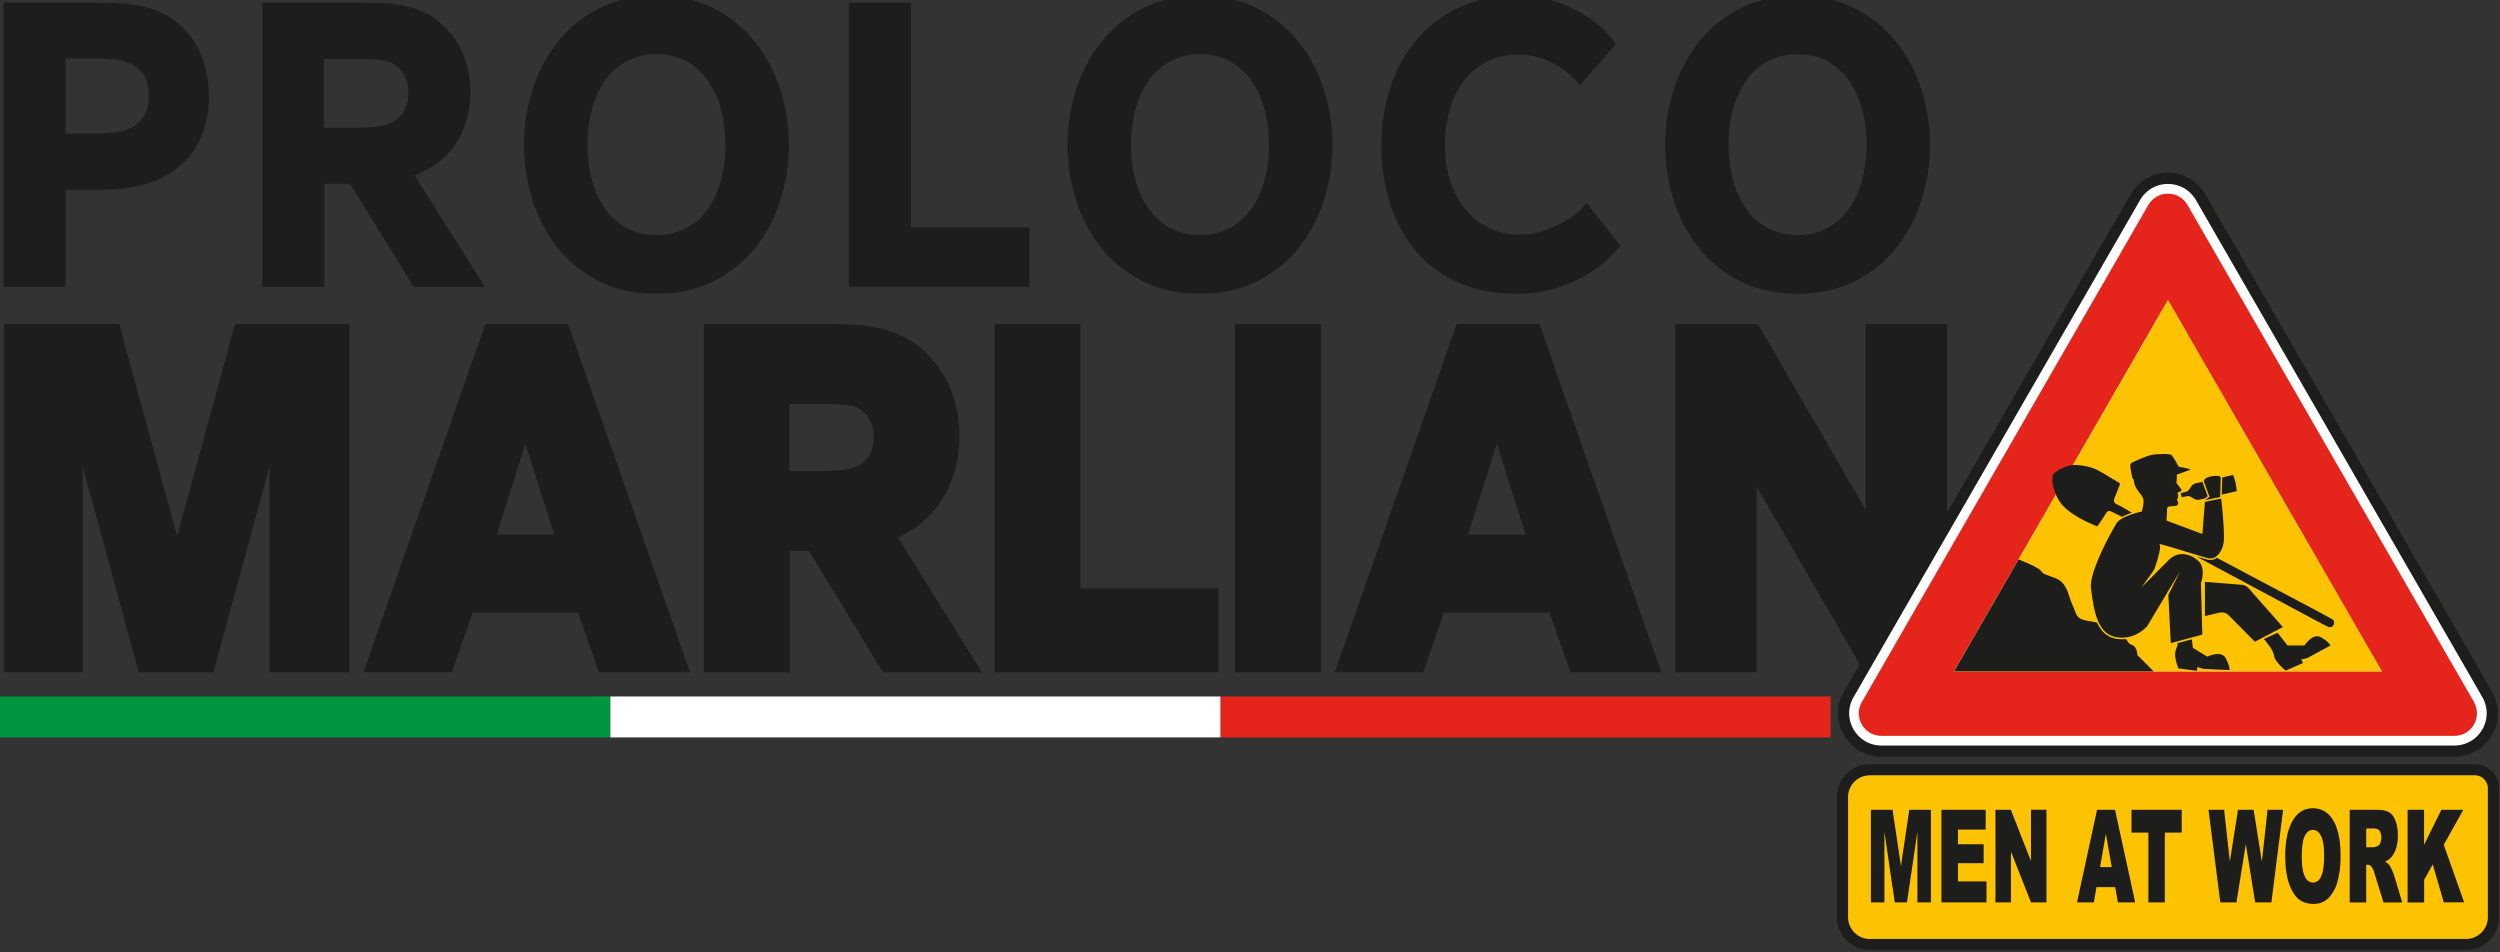
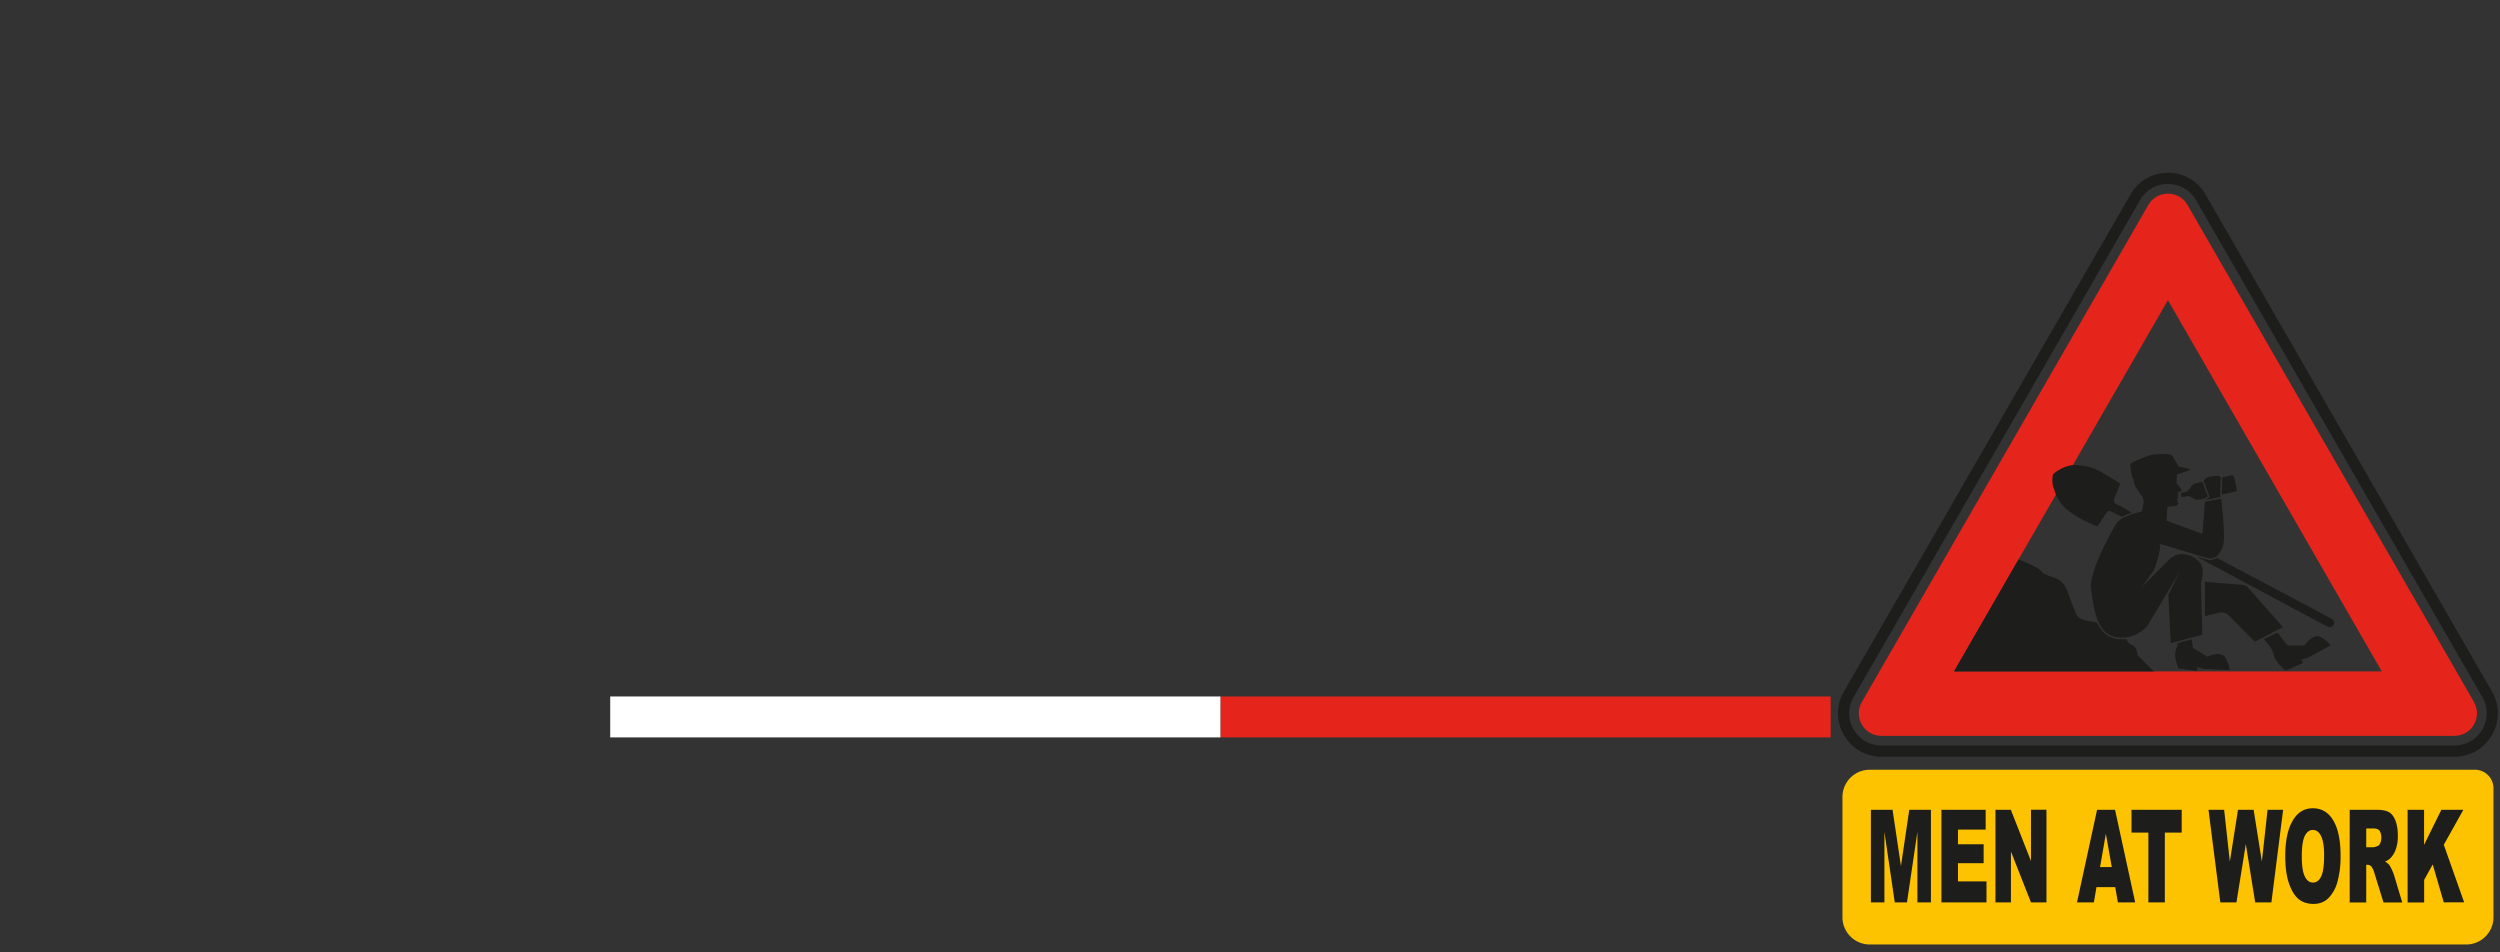
<svg xmlns="http://www.w3.org/2000/svg" viewBox="0 0 3068.6 1168.5">
  <rect x="0" y="0" width="3068.6" height="1168.5" fill="#333333" stroke="none" />
-   <path fill="#1d1d1b" d="M256.4 116.5a125 125 0 0 1-10.5 54 98 98 0 0 1-28.4 36c-12 9.3-25.8 16-41.5 20.1a194.6 194.6 0 0 1-49.5 6.2H80.4v119.4H4.2V3.3h107c10.8 0 21 .2 30.8.5 9.7.4 19 1.3 27.7 2.9a116 116 0 0 1 25 7.2A92.3 92.3 0 0 1 217 27.5c14 11.3 24.1 25 30.3 40.9 6 16 9.1 32 9.1 48.1Zm-73.9.5c0-10.6-2-19-6.2-25.2a38 38 0 0 0-16-13.6c-6.4-3-13.4-4.7-21-5.4-7.6-.7-14.9-1-21.8-1H80.4v92h37.1c7.8 0 15.6-.4 23.3-1.2 7.8-.9 14.8-3 20.9-6.2 6.1-3.3 11.1-8 15-14.1a47 47 0 0 0 5.8-25.3ZM507.8 352.2l-78-126.6H398v126.6H322V3.3h123.6c9 0 18.2.3 27.6.8a152 152 0 0 1 27.8 4.1c9 2.2 17.8 5.7 26.2 10.3a102 102 0 0 1 44 55.3 126.2 126.2 0 0 1-.2 78.7 98.2 98.2 0 0 1-19.2 34 92 92 0 0 1-20.4 17.5c-7.6 4.8-15.1 8.6-22.6 11.3l86.5 136.9h-87.4Zm-6.7-239.3c0-6.1-1-11.4-2.7-15.7-1.8-4.3-4-8-6.7-11-6-6.9-13.1-11-21.3-12.1-8.2-1.2-16.8-1.8-25.8-1.8h-47v84.4h40.3c7.5 0 15-.4 22.4-1a60 60 0 0 0 20.4-5.5c6.1-2.9 11-7.2 14.8-13a44.7 44.7 0 0 0 5.6-24.3ZM968.4 177.8c0 22.3-3.3 44.4-10 66.3a179 179 0 0 1-30.3 58.7 154.1 154.1 0 0 1-50.6 41.7c-20.4 10.6-44.2 16-71.7 16s-51.4-5.4-71.7-16a154 154 0 0 1-50.6-41.7 179 179 0 0 1-30.3-58.7 223.1 223.1 0 0 1 0-132.5A182.6 182.6 0 0 1 683.5 53 152.9 152.9 0 0 1 734 11C754.4.4 778.3-5 805.8-5s51.4 5.4 71.7 16A153 153 0 0 1 928 53a182.6 182.6 0 0 1 30.2 58.6c6.8 21.8 10.1 43.9 10.1 66.2Zm-78 0c0-14.8-1.7-28.9-5.1-42.2a112 112 0 0 0-15.7-35.5 78.6 78.6 0 0 0-26.4-24.5c-10.6-6-23-9-37.4-9a74.5 74.5 0 0 0-63.9 33.5c-7 10.3-12.2 22-15.6 35.5-3.5 13.3-5.2 27.4-5.2 42.2s1.7 28.8 5.2 42.1c3.4 13.4 8.6 25.2 15.6 35.3a74.6 74.6 0 0 0 63.8 33.2 74.6 74.6 0 0 0 64-33.2c7-10.1 12.2-21.9 15.6-35.3 3.4-13.3 5.2-27.4 5.2-42.1ZM1041.9 352.2V3.3h76.2v275.8h145.6v73h-221.8ZM1635.6 177.8c0 22.3-3.4 44.4-10.1 66.3a179 179 0 0 1-30.2 58.7 154.1 154.1 0 0 1-50.7 41.7c-20.3 10.6-44.2 16-71.7 16s-51.4-5.4-71.7-16a154 154 0 0 1-50.6-41.7 179 179 0 0 1-30.2-58.7 223.1 223.1 0 0 1 0-132.5 182.6 182.6 0 0 1 30.2-58.6 153 153 0 0 1 50.6-42C1421.5.4 1445.4-5 1473-5s51.4 5.4 71.7 16a153 153 0 0 1 50.6 42 182.6 182.6 0 0 1 30.3 58.6c6.7 21.8 10 43.9 10 66.2Zm-78 0c0-14.8-1.7-28.9-5.2-42.2a111.8 111.8 0 0 0-15.6-35.5 78.6 78.6 0 0 0-26.5-24.5c-10.6-6-23-9-37.4-9a74.6 74.6 0 0 0-63.8 33.5c-7 10.3-12.3 22-15.7 35.5-3.4 13.3-5.2 27.4-5.2 42.2s1.8 28.8 5.2 42.1c3.4 13.4 8.7 25.2 15.7 35.3a74.6 74.6 0 0 0 63.9 33.2 74.6 74.6 0 0 0 63.8-33.2c7-10.1 12.2-21.9 15.6-35.3 3.5-13.3 5.2-27.4 5.2-42.1ZM1989 301.8l-9.8 10.8a142 142 0 0 1-24.4 20 165 165 0 0 1-95.2 27.8 168 168 0 0 1-71-14.1 144.5 144.5 0 0 1-51.3-38.9 169 169 0 0 1-31.2-57.9c-7-22-10.5-45.8-10.5-71.2s3.6-48.1 10.8-70.3a175.6 175.6 0 0 1 31.5-58.4c14-16.8 31.1-30 51.6-39.8a162.9 162.9 0 0 1 71-14.7c20.3 0 37.9 2.8 52.6 8.2a171.7 171.7 0 0 1 37.2 18.6 117 117 0 0 1 23.1 19.8l10.3 12-44.4 51-6.2-7a106.7 106.7 0 0 0-38.3-25.2 85.6 85.6 0 0 0-31.6-5.3c-15 0-28 3-39.2 9-11.2 6-20.6 14-28 24.1a107 107 0 0 0-16.8 35.3 154 154 0 0 0-5.6 41.7c0 16.4 2.2 31.5 6.7 45.2a103.7 103.7 0 0 0 18.8 35c8 9.6 17.6 17.1 28.7 22.4 11 5.3 23 8 35.8 8s23.8-1.8 33.6-5.4a138 138 0 0 0 25.6-12.1 90.7 90.7 0 0 0 17-13.1l8-8 41.3 52.5ZM2369 177.8c0 22.3-3.3 44.4-10 66.3a179 179 0 0 1-30.3 58.7 154.1 154.1 0 0 1-50.6 41.7c-20.3 10.6-44.2 16-71.7 16s-51.4-5.4-71.7-16a154 154 0 0 1-50.6-41.7 179 179 0 0 1-30.2-58.7 223.1 223.1 0 0 1 0-132.5A182.6 182.6 0 0 1 2084 53a153 153 0 0 1 50.6-42C2155 .4 2179-5 2206.4-5s51.4 5.4 71.7 16a153 153 0 0 1 50.6 42 182.6 182.6 0 0 1 30.3 58.6c6.7 21.8 10 43.9 10 66.2Zm-78 0c0-14.8-1.6-28.9-5-42.2a111.8 111.8 0 0 0-15.7-35.5 78.6 78.6 0 0 0-26.5-24.5c-10.6-6-23-9-37.4-9a74.6 74.6 0 0 0-63.8 33.5c-7 10.3-12.3 22-15.7 35.5-3.5 13.3-5.2 27.4-5.2 42.2s1.7 28.8 5.2 42.1c3.4 13.4 8.6 25.2 15.7 35.3a74.6 74.6 0 0 0 63.8 33.2 74.6 74.6 0 0 0 63.9-33.2c7-10.1 12.2-21.9 15.6-35.3 3.5-13.3 5.2-27.4 5.2-42.1ZM330.8 825.3V572.7l-68.9 252.6h-91.6l-68.8-252.6v252.6H4.8V397.7h141.5L217.4 658l71.1-260.3H429v427.6h-98.2zM735.2 825.3 709.7 752H580.2l-25.5 73.3H446l149.7-427.6h101.6L847 825.3H735.2Zm-55-169-35.3-111.6-35.2 111.6h70.5ZM1083.8 825.3l-90.6-149h-23.7v149H864V397.7h152.2c10.5 0 21.4.3 32.5 1 11.4.6 22.8 2.3 33.8 5 11.3 2.8 22.3 7.2 32.6 13 10.6 5.9 20.4 14.1 29.4 24.5 11.8 13.8 20.4 29 25.6 45.4 5 16.1 7.7 32.5 7.7 48.6s-2.7 33.1-8 49.3a125 125 0 0 1-23.8 42.8c-7.4 8.7-16 16.2-25.5 22.2-6.1 4-12.3 7.3-18.4 10.2l103.3 165.6h-121.6Zm-76.5-247.1c8.4 0 17-.4 25.3-1.2 7.6-.7 14.6-2.6 20.8-5.6a32.5 32.5 0 0 0 13.7-12.3 45.4 45.4 0 0 0 5.1-24c0-6-.8-11.1-2.4-15.1a39.6 39.6 0 0 0-6.4-10.7 31.3 31.3 0 0 0-19.6-11.4c-9-1.4-18.7-2-28.7-2H969v82.3h38.3ZM1220.6 825.3V397.7h105.6v324.6h169.2v103h-274.8zM1515.9 397.7h105.5v427.6h-105.5zM1927.6 825.3 1902 752h-129.6l-25.5 73.3h-108.6L1788 397.7h101.6l149.6 427.6h-111.7Zm-55-169-35.3-111.6-35.3 111.6h70.5ZM2288.5 825.3l-132.4-228.2v228.2h-99.8V397.7h101.4l132.4 228.2V397.7h99.8v427.6h-101.4z" />
-   <path fill="#fff" d="M2309.4 922a46 46 0 0 1-40.2-23.2 46 46 0 0 1 0-46.4l351.6-610.2c8.4-14.6 23.4-23.2 40.2-23.2s31.9 8.6 40.3 23.2l351.6 610.2a46 46 0 0 1 0 46.4 46 46 0 0 1-40.2 23.1h-703.3Z" />
  <path fill="#1d1d1b" d="M2661 225.8c13.4 0 26.7 6.6 34.4 19.8L3047 855.8a39.6 39.6 0 0 1-34.3 59.3h-703.3c-30.4 0-49.5-33-34.3-59.3l351.7-610.2a39.2 39.2 0 0 1 34.2-19.8m0-13.7c-19.2 0-36.5 10-46 26.7l-351.7 610.1a52.7 52.7 0 0 0 0 53.3 52.7 52.7 0 0 0 46.1 26.6h703.3c19.2 0 36.5-10 46-26.6a52.7 52.7 0 0 0 .1-53.3l-351.6-610.1A52.7 52.7 0 0 0 2661 212Z" />
  <path fill="#e5251b" d="M3036.7 861.7 2685 251.5c-5-8.7-14-13.8-24-13.8s-19 5.2-24 13.8l-351.7 610.2c-5 8.7-5 19 0 27.7s14 13.8 24 13.8h703.3c10 0 19-5.1 24-13.8 5-8.7 5-19 0-27.7ZM2398.5 824 2661 368.4l262.5 455.7h-525.1Z" />
-   <path fill="#fdc300" d="m2398.5 824.1 262.6-455.7 262.5 455.7h-525.1z" />
  <g fill="#1d1d1b">
    <path d="M2849 782.3c-10-6.1-20.4 10-20.4 10h-20.8l-12.2-15.7-16.8 7.8c14.3 17.2 10.8 17.2 13.6 24a50.4 50.4 0 0 0 13.3 14.7l21.1-9.3-2.1-4.3 7.5-1.8 28.3-15.4s-1.4-4-11.4-10ZM2709.4 806l-17.8-10.8-1.2-10.5-18 4.8c1.7 3.2-1.3 4.2-2.4 11.5-1 7.3 3.8 19.4 3.8 19.4l22.9 3 .4-4.7 7.3 2.3 32.2 1.5s.8-4-4.6-14.5c-5.4-10.4-22.7-2-22.7-2ZM2759.9 721.9c-2.1-2.4-5-3.9-8.3-4.1l-45.2-3.6v42l17.7-4.2c4.2-1 8.5.3 11.5 3.3l32.1 32.4 34.4-18L2760 722ZM2712.2 609.9l-5.8 4 18.7-3.9.7-23.8s0-3.7-12.2-1.3c-9.1 1.8-8.5 6-8.5 6l7 19ZM2727 607.1l18.4-4.2s.1-3.6-1.4-10.1a50.6 50.6 0 0 0-3.1-9.8l-13.2 3v.2l-.7 21Z" />
    <path d="m2680.7 604.3-4 1 .5 2.6.8 2.5 3.9-.8c3.5-.8 4-1.1 6.6 0 2.6 1 6.1 4.8 10.7 3.8l6.7-1.4 4-2.8-6.6-17.8-8.7 2c-4.5 1-6 6-8 8-1.9 2.2-2.4 2-5.9 2.9Z" />
    <path d="M2701.6 715.2s6.6-17.9-3.4-26.8c-10-9-24.8-12.5-36.2-1-11.5 11.4-33.7 34-33.7 34l15.3-21.3c2-3.7 10.4-29.7 6.9-32.1s50.9 15 59.9 17.2c9 2.1 17.1-6.9 19-19.4 1.7-12.5-3-53.8-3-53.8l-20 4-3.1 39.4-44-16.4c.2-4.6.6-10.6.6-13 0-3 .7-4 3.6-4.4 2-.3 4.2-.2 6.2-.5 3.7-.5 4.8-3 3-6.2q-1-1.8.4-3.3c.7-.7.7-1.2-.1-2.3 1-.8.7-1.8.2-2.8-.7-1.4-.4-2 1.1-2.5l2.1-.7a2 2 0 0 0 .8-3l-4-5.2-1-1.3c-.7-.9-1-1.8-.6-3 .4-1.6.4-6.6.2-8.2.3-.1 17.3-6 16.7-6.3-.5-.4-1.2-.7-2-.9l-10.5-2.3c-1.4-.3-2.5-.6-2.7-1.6s-7-12.8-8.2-13.2c-2.5-.8-5.2-1-8.1-1-4.9 0-9.7.2-14.6.8-3 .4-5.7 1.5-8.6 2.5-5.2 1.8-10 4.2-15 6.3-2.1.9-3.6 2-4 3.8a74.7 74.7 0 0 0 2.8 16.2c.3.8.8 1.3 1.4 1.5.2 5 2 9.4 5 13.5 1.4 2 2.7 3.9 4.2 5.7a13 13 0 0 1 2.7 10.6c-.4 3.3-1.1 6.5-2 9.7-3 .6-25.8 5.9-31.1 14.6-5.7 9.3-34 59.8-31.2 80 2.9 20 5.7 54.7 30.1 59.4 24.4 4.7 39-13.6 39-13.6l40.6-67.8-14.8 29.8 3 59.1 38.7-10.4-1.7-63.8Z" />
    <path d="M2523.5 607a47 47 0 0 0 13.5 18.4c10.9 8.8 23.2 14.9 36 20.2 1.1.5 1.7.2 2.3-.7l9.5-14.4c2.2-3.5 3.7-4.1 7.1-2.4l12.8 6.3a66 66 0 0 1 12-5c-4-2.4-8.1-4.9-12.2-7.2-2.3-1.3-4.6-2.3-6.9-3.5-2.6-1.4-3.3-3.3-2.5-6.2.1-.7.4-1.4.7-2l6-15.2c.5-1.2.4-2-.8-2.8-8.3-4.8-16.4-10-24.7-14.6-5.6-3-11.7-5-18-6-6.2-1.1-12.5-1.8-18.8-.2a47.1 47.1 0 0 0-19 10 3 3 0 0 0-.8 1.8c-1 6.2-.7 12.3 2 18 .6 1.9 1 3.7 1.8 5.4ZM2861.2 759.2l-22-11.9-91.7-48.6-26.4-14a14 14 0 0 1-8 2.7c-1.1 0-2.2-.2-3.2-.4l-13.6-3.7 32.8 17.5 109.7 58.8c6.1 3.2 12.2 6.5 18.4 9.6 3.8 1.9 8-.8 7.8-5 0-2.6-1.8-4-3.8-5ZM2616.8 791.6c-4-1.3-5-4.2-7.3-7.3a40.2 40.2 0 0 1-13.1-.5c-11-2.1-17.8-9.8-22.3-19.5-2.3-.6-4.8-1.1-7.7-1.6-19.5-2.8-16.7-7.7-22.3-19.6-5.6-12-6.3-28.1-21.8-33.7-15.4-5.6-14-5-17.5-9.1-3.5-4.3-27.1-13.7-27.1-13.7l-79.2 137.5h245l-20-20s0-10.2-6.7-12.5Z" />
  </g>
  <path fill="#fdc300" d="M2295 944.8h742.8a22.8 22.8 0 0 1 22.8 22.8v158.3c0 18.4-15 33.4-33.5 33.4H2295c-18.5 0-33.5-15-33.5-33.5V978.3c0-18.5 15-33.5 33.5-33.5Z" />
-   <path fill="#1d1d1b" d="M3027.1 1166.1H2295c-22.3 0-40.3-18-40.3-40.3V978.3c0-22.2 18-40.3 40.3-40.3h742.8a29.6 29.6 0 0 1 29.6 29.6v158.2c0 22.3-18 40.3-40.3 40.3ZM2295 951.7c-14.7 0-26.6 11.9-26.6 26.6v147.5c0 14.7 11.9 26.7 26.6 26.7H3027c14.7 0 26.7-12 26.7-26.7V967.6a16 16 0 0 0-16-16H2295Z" />
  <g fill="#1d1d1b">
    <path d="M2296.4 994h26.6l10.3 69.1 10.2-69.1h26.6v113.6h-16.6V1021l-12.8 86.6h-15L2313 1021v86.6h-16.6V994ZM2383 994h54.3v24.3h-34v18h31.5v23.2h-31.5v22.4h35v25.7H2383V994ZM2449.3 994h18.9l24.7 62.9v-63h19v113.7h-19l-24.6-62.4v62.4h-19V994ZM2596.3 1088.9h-23l-3.2 18.7h-20.7L2574 994h22.1l24.7 113.6h-21.2l-3.3-18.7Zm-4.2-24.6-7.3-40.9-7.1 40.9h14.4ZM2616.3 994h61.6v28h-20.7v85.6H2637V1022h-20.7v-28ZM2710.8 994h19.2l7 63.6L2747 994h19.2l10.1 63.5 7-63.5h19.1l-14.4 113.6h-19.9l-11.5-71.5-11.5 71.5h-19.8L2710.8 994ZM2805 1050.9c0-18.6 3-33 9-43.3 6-10.4 14.2-15.5 24.9-15.5s19.3 5 25.2 15.2c5.9 10.1 8.8 24.4 8.8 42.7a115 115 0 0 1-3.9 32.6 45.3 45.3 0 0 1-11.1 19.9c-4.9 4.7-11 7-18.2 7s-13.6-2-18.4-6c-4.8-4.1-8.8-10.6-11.8-19.4-3-8.9-4.5-20-4.5-33.2Zm20.3.1c0 11.5 1.2 19.8 3.7 24.8 2.4 5 5.8 7.5 10 7.5s7.7-2.5 10-7.4c2.5-4.9 3.7-13.7 3.7-26.4 0-10.7-1.3-18.5-3.8-23.4-2.5-5-5.8-7.4-10-7.4s-7.5 2.5-10 7.5c-2.4 5-3.6 13.3-3.6 24.9ZM2884.1 1107.6V994h33.8c6.2 0 11 1 14.3 2.8 3.3 1.8 6 5.3 8 10.3 2 5 3 11.2 3 18.4a51 51 0 0 1-2.3 16.4 29.6 29.6 0 0 1-6.4 11 19.7 19.7 0 0 1-7 4.6c2.3 1.4 4 2.8 5.2 4.2a55.3 55.3 0 0 1 6 13l9.9 33h-23l-10.8-34.8a30 30 0 0 0-3.6-8.7c-1.5-1.8-3.1-2.7-5-2.7h-1.8v46.2h-20.3Zm20.3-67.6h8.6c.9 0 2.7-.5 5.3-1.5 1.4-.5 2.5-1.7 3.3-3.6a16 16 0 0 0 1.3-6.6 15 15 0 0 0-2-8.4c-1.4-2-3.9-3-7.6-3h-8.9v23.1ZM2955.1 994h20.3v43l21.2-43h27l-24 42.9 25 70.7h-25L2986 1061l-10.5 19v27.7h-20.3V994Z" />
  </g>
  <path fill="#e5251b" d="M1498 854.9h749v50.2h-749z" />
  <path fill="#fff" d="M749 854.9h749v50.2H749z" />
-   <path fill="#009640" d="M0 854.9h749v50.2H0z" />
</svg>